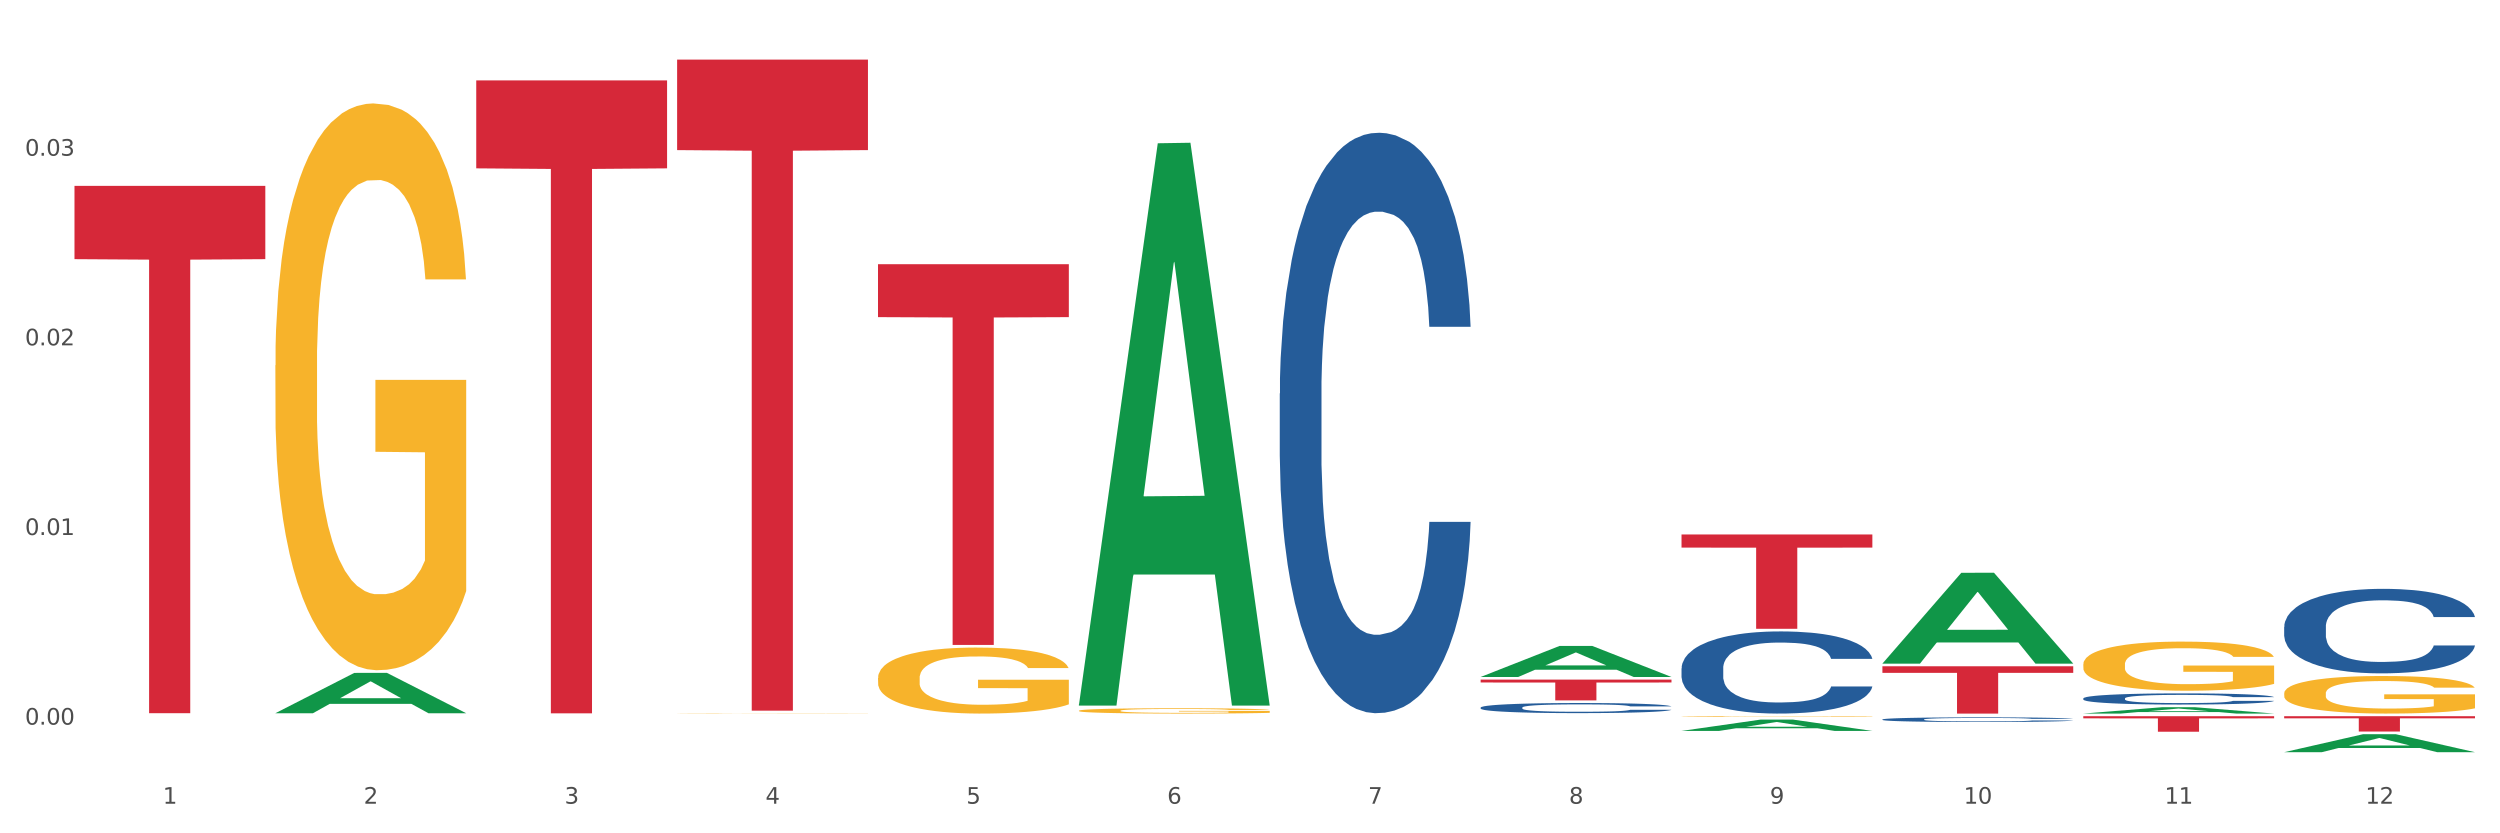
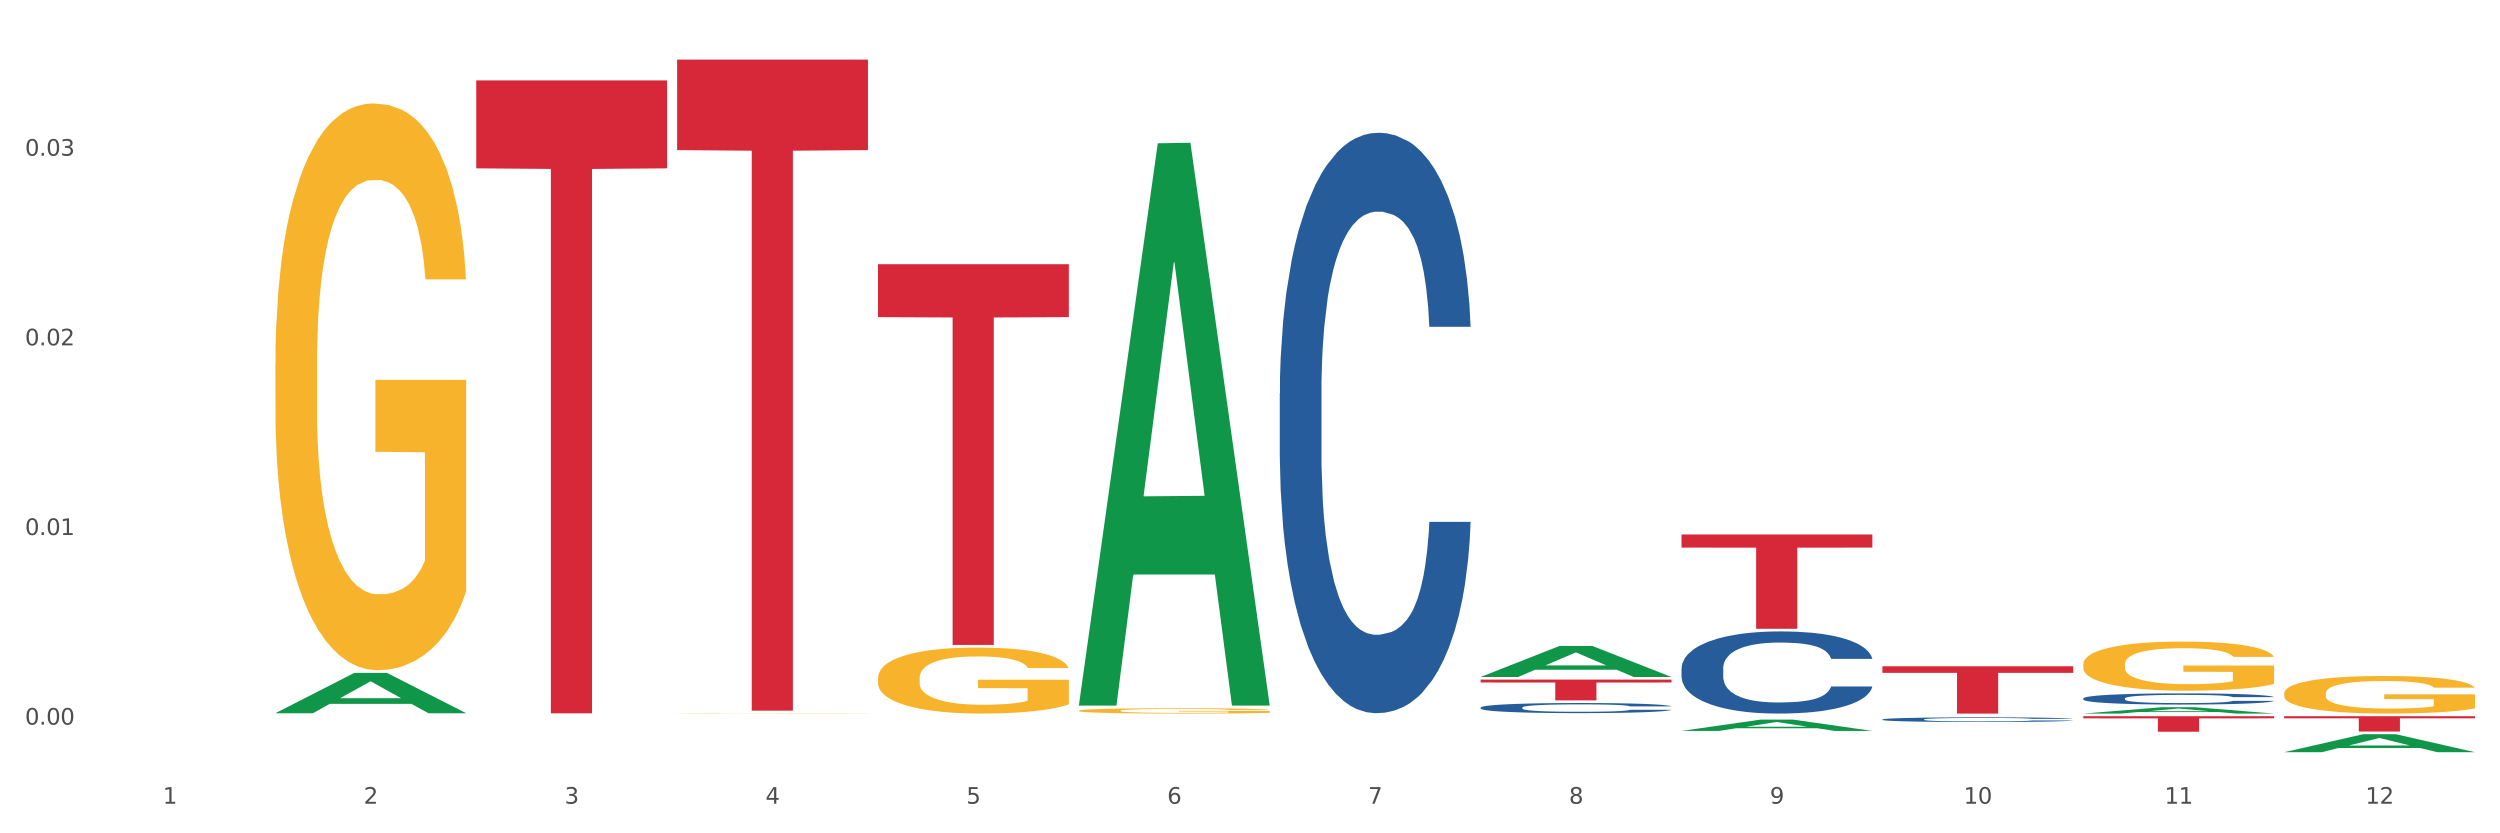
<svg xmlns="http://www.w3.org/2000/svg" xmlns:xlink="http://www.w3.org/1999/xlink" width="1080pt" height="360pt" viewBox="0 0 1080 360" version="1.1">
  <rect x="0" y="0" width="1080" height="360" fill="#333333" stroke="none" />
  <defs>
    <style type="text/css">*{stroke-linejoin: round; stroke-linecap: butt}</style>
  </defs>
  <g id="figure_1">
    <g id="patch_1">
      <path d="M 0 360  L 1080 360  L 1080 0  L 0 0  z " style="fill: #ffffff; stroke: #ffffff; stroke-linejoin: miter" />
    </g>
    <g id="axes_1">
      <g id="matplotlib.axis_1">
        <g id="xtick_1">
          <g id="text_1">
            <g style="fill: #4d4d4d" transform="translate(70.342 347.204) scale(0.096 -0.096)">
              <defs>
                <path id="DejaVuSans-31" d="M 794 531  L 1825 531  L 1825 4091  L 703 3866  L 703 4441  L 1819 4666  L 2450 4666  L 2450 531  L 3481 531  L 3481 0  L 794 0  L 794 531  z " transform="scale(0.016)" />
              </defs>
              <use xlink:href="#DejaVuSans-31" />
            </g>
          </g>
        </g>
        <g id="xtick_2">
          <g id="text_2">
            <g style="fill: #4d4d4d" transform="translate(157.122 347.204) scale(0.096 -0.096)">
              <defs>
                <path id="DejaVuSans-32" d="M 1228 531  L 3431 531  L 3431 0  L 469 0  L 469 531  Q 828 903 1448 1529  Q 2069 2156 2228 2338  Q 2531 2678 2651 2914  Q 2772 3150 2772 3378  Q 2772 3750 2511 3984  Q 2250 4219 1831 4219  Q 1534 4219 1204 4116  Q 875 4013 500 3803  L 500 4441  Q 881 4594 1212 4672  Q 1544 4750 1819 4750  Q 2544 4750 2975 4387  Q 3406 4025 3406 3419  Q 3406 3131 3298 2873  Q 3191 2616 2906 2266  Q 2828 2175 2409 1742  Q 1991 1309 1228 531  z " transform="scale(0.016)" />
              </defs>
              <use xlink:href="#DejaVuSans-32" />
            </g>
          </g>
        </g>
        <g id="xtick_3">
          <g id="text_3">
            <g style="fill: #4d4d4d" transform="translate(243.902 347.204) scale(0.096 -0.096)">
              <defs>
                <path id="DejaVuSans-33" d="M 2597 2516  Q 3050 2419 3304 2112  Q 3559 1806 3559 1356  Q 3559 666 3084 287  Q 2609 -91 1734 -91  Q 1441 -91 1130 -33  Q 819 25 488 141  L 488 750  Q 750 597 1062 519  Q 1375 441 1716 441  Q 2309 441 2620 675  Q 2931 909 2931 1356  Q 2931 1769 2642 2001  Q 2353 2234 1838 2234  L 1294 2234  L 1294 2753  L 1863 2753  Q 2328 2753 2575 2939  Q 2822 3125 2822 3475  Q 2822 3834 2567 4026  Q 2313 4219 1838 4219  Q 1578 4219 1281 4162  Q 984 4106 628 3988  L 628 4550  Q 988 4650 1302 4700  Q 1616 4750 1894 4750  Q 2613 4750 3031 4423  Q 3450 4097 3450 3541  Q 3450 3153 3228 2886  Q 3006 2619 2597 2516  z " transform="scale(0.016)" />
              </defs>
              <use xlink:href="#DejaVuSans-33" />
            </g>
          </g>
        </g>
        <g id="xtick_4">
          <g id="text_4">
            <g style="fill: #4d4d4d" transform="translate(330.683 347.204) scale(0.096 -0.096)">
              <defs>
                <path id="DejaVuSans-34" d="M 2419 4116  L 825 1625  L 2419 1625  L 2419 4116  z M 2253 4666  L 3047 4666  L 3047 1625  L 3713 1625  L 3713 1100  L 3047 1100  L 3047 0  L 2419 0  L 2419 1100  L 313 1100  L 313 1709  L 2253 4666  z " transform="scale(0.016)" />
              </defs>
              <use xlink:href="#DejaVuSans-34" />
            </g>
          </g>
        </g>
        <g id="xtick_5">
          <g id="text_5">
            <g style="fill: #4d4d4d" transform="translate(417.463 347.204) scale(0.096 -0.096)">
              <defs>
                <path id="DejaVuSans-35" d="M 691 4666  L 3169 4666  L 3169 4134  L 1269 4134  L 1269 2991  Q 1406 3038 1543 3061  Q 1681 3084 1819 3084  Q 2600 3084 3056 2656  Q 3513 2228 3513 1497  Q 3513 744 3044 326  Q 2575 -91 1722 -91  Q 1428 -91 1123 -41  Q 819 9 494 109  L 494 744  Q 775 591 1075 516  Q 1375 441 1709 441  Q 2250 441 2565 725  Q 2881 1009 2881 1497  Q 2881 1984 2565 2268  Q 2250 2553 1709 2553  Q 1456 2553 1204 2497  Q 953 2441 691 2322  L 691 4666  z " transform="scale(0.016)" />
              </defs>
              <use xlink:href="#DejaVuSans-35" />
            </g>
          </g>
        </g>
        <g id="xtick_6">
          <g id="text_6">
            <g style="fill: #4d4d4d" transform="translate(504.243 347.204) scale(0.096 -0.096)">
              <defs>
                <path id="DejaVuSans-36" d="M 2113 2584  Q 1688 2584 1439 2293  Q 1191 2003 1191 1497  Q 1191 994 1439 701  Q 1688 409 2113 409  Q 2538 409 2786 701  Q 3034 994 3034 1497  Q 3034 2003 2786 2293  Q 2538 2584 2113 2584  z M 3366 4563  L 3366 3988  Q 3128 4100 2886 4159  Q 2644 4219 2406 4219  Q 1781 4219 1451 3797  Q 1122 3375 1075 2522  Q 1259 2794 1537 2939  Q 1816 3084 2150 3084  Q 2853 3084 3261 2657  Q 3669 2231 3669 1497  Q 3669 778 3244 343  Q 2819 -91 2113 -91  Q 1303 -91 875 529  Q 447 1150 447 2328  Q 447 3434 972 4092  Q 1497 4750 2381 4750  Q 2619 4750 2861 4703  Q 3103 4656 3366 4563  z " transform="scale(0.016)" />
              </defs>
              <use xlink:href="#DejaVuSans-36" />
            </g>
          </g>
        </g>
        <g id="xtick_7">
          <g id="text_7">
            <g style="fill: #4d4d4d" transform="translate(591.024 347.204) scale(0.096 -0.096)">
              <defs>
                <path id="DejaVuSans-37" d="M 525 4666  L 3525 4666  L 3525 4397  L 1831 0  L 1172 0  L 2766 4134  L 525 4134  L 525 4666  z " transform="scale(0.016)" />
              </defs>
              <use xlink:href="#DejaVuSans-37" />
            </g>
          </g>
        </g>
        <g id="xtick_8">
          <g id="text_8">
            <g style="fill: #4d4d4d" transform="translate(677.804 347.204) scale(0.096 -0.096)">
              <defs>
                <path id="DejaVuSans-38" d="M 2034 2216  Q 1584 2216 1326 1975  Q 1069 1734 1069 1313  Q 1069 891 1326 650  Q 1584 409 2034 409  Q 2484 409 2743 651  Q 3003 894 3003 1313  Q 3003 1734 2745 1975  Q 2488 2216 2034 2216  z M 1403 2484  Q 997 2584 770 2862  Q 544 3141 544 3541  Q 544 4100 942 4425  Q 1341 4750 2034 4750  Q 2731 4750 3128 4425  Q 3525 4100 3525 3541  Q 3525 3141 3298 2862  Q 3072 2584 2669 2484  Q 3125 2378 3379 2068  Q 3634 1759 3634 1313  Q 3634 634 3220 271  Q 2806 -91 2034 -91  Q 1263 -91 848 271  Q 434 634 434 1313  Q 434 1759 690 2068  Q 947 2378 1403 2484  z M 1172 3481  Q 1172 3119 1398 2916  Q 1625 2713 2034 2713  Q 2441 2713 2670 2916  Q 2900 3119 2900 3481  Q 2900 3844 2670 4047  Q 2441 4250 2034 4250  Q 1625 4250 1398 4047  Q 1172 3844 1172 3481  z " transform="scale(0.016)" />
              </defs>
              <use xlink:href="#DejaVuSans-38" />
            </g>
          </g>
        </g>
        <g id="xtick_9">
          <g id="text_9">
            <g style="fill: #4d4d4d" transform="translate(764.584 347.204) scale(0.096 -0.096)">
              <defs>
                <path id="DejaVuSans-39" d="M 703 97  L 703 672  Q 941 559 1184 500  Q 1428 441 1663 441  Q 2288 441 2617 861  Q 2947 1281 2994 2138  Q 2813 1869 2534 1725  Q 2256 1581 1919 1581  Q 1219 1581 811 2004  Q 403 2428 403 3163  Q 403 3881 828 4315  Q 1253 4750 1959 4750  Q 2769 4750 3195 4129  Q 3622 3509 3622 2328  Q 3622 1225 3098 567  Q 2575 -91 1691 -91  Q 1453 -91 1209 -44  Q 966 3 703 97  z M 1959 2075  Q 2384 2075 2632 2365  Q 2881 2656 2881 3163  Q 2881 3666 2632 3958  Q 2384 4250 1959 4250  Q 1534 4250 1286 3958  Q 1038 3666 1038 3163  Q 1038 2656 1286 2365  Q 1534 2075 1959 2075  z " transform="scale(0.016)" />
              </defs>
              <use xlink:href="#DejaVuSans-39" />
            </g>
          </g>
        </g>
        <g id="xtick_10">
          <g id="text_10">
            <g style="fill: #4d4d4d" transform="translate(848.311 347.204) scale(0.096 -0.096)">
              <defs>
                <path id="DejaVuSans-30" d="M 2034 4250  Q 1547 4250 1301 3770  Q 1056 3291 1056 2328  Q 1056 1369 1301 889  Q 1547 409 2034 409  Q 2525 409 2770 889  Q 3016 1369 3016 2328  Q 3016 3291 2770 3770  Q 2525 4250 2034 4250  z M 2034 4750  Q 2819 4750 3233 4129  Q 3647 3509 3647 2328  Q 3647 1150 3233 529  Q 2819 -91 2034 -91  Q 1250 -91 836 529  Q 422 1150 422 2328  Q 422 3509 836 4129  Q 1250 4750 2034 4750  z " transform="scale(0.016)" />
              </defs>
              <use xlink:href="#DejaVuSans-31" />
              <use xlink:href="#DejaVuSans-30" transform="translate(63.623 0)" />
            </g>
          </g>
        </g>
        <g id="xtick_11">
          <g id="text_11">
            <g style="fill: #4d4d4d" transform="translate(935.091 347.204) scale(0.096 -0.096)">
              <use xlink:href="#DejaVuSans-31" />
              <use xlink:href="#DejaVuSans-31" transform="translate(63.623 0)" />
            </g>
          </g>
        </g>
        <g id="xtick_12">
          <g id="text_12">
            <g style="fill: #4d4d4d" transform="translate(1021.871 347.204) scale(0.096 -0.096)">
              <use xlink:href="#DejaVuSans-31" />
              <use xlink:href="#DejaVuSans-32" transform="translate(63.623 0)" />
            </g>
          </g>
        </g>
        <g id="xtick_13" />
        <g id="xtick_14" />
        <g id="xtick_15" />
        <g id="xtick_16" />
        <g id="xtick_17" />
        <g id="xtick_18" />
        <g id="xtick_19" />
        <g id="xtick_20" />
        <g id="xtick_21" />
        <g id="xtick_22" />
        <g id="xtick_23" />
      </g>
      <g id="matplotlib.axis_2">
        <g id="ytick_1">
          <g id="text_13">
            <g style="fill: #4d4d4d" transform="translate(10.8 313.046) scale(0.096 -0.096)">
              <defs>
                <path id="DejaVuSans-2e" d="M 684 794  L 1344 794  L 1344 0  L 684 0  L 684 794  z " transform="scale(0.016)" />
              </defs>
              <use xlink:href="#DejaVuSans-30" />
              <use xlink:href="#DejaVuSans-2e" transform="translate(63.623 0)" />
              <use xlink:href="#DejaVuSans-30" transform="translate(95.41 0)" />
              <use xlink:href="#DejaVuSans-30" transform="translate(159.033 0)" />
            </g>
          </g>
        </g>
        <g id="ytick_2">
          <g id="text_14">
            <g style="fill: #4d4d4d" transform="translate(10.8 231.12) scale(0.096 -0.096)">
              <use xlink:href="#DejaVuSans-30" />
              <use xlink:href="#DejaVuSans-2e" transform="translate(63.623 0)" />
              <use xlink:href="#DejaVuSans-30" transform="translate(95.41 0)" />
              <use xlink:href="#DejaVuSans-31" transform="translate(159.033 0)" />
            </g>
          </g>
        </g>
        <g id="ytick_3">
          <g id="text_15">
            <g style="fill: #4d4d4d" transform="translate(10.8 149.194) scale(0.096 -0.096)">
              <use xlink:href="#DejaVuSans-30" />
              <use xlink:href="#DejaVuSans-2e" transform="translate(63.623 0)" />
              <use xlink:href="#DejaVuSans-30" transform="translate(95.41 0)" />
              <use xlink:href="#DejaVuSans-32" transform="translate(159.033 0)" />
            </g>
          </g>
        </g>
        <g id="ytick_4">
          <g id="text_16">
            <g style="fill: #4d4d4d" transform="translate(10.8 67.268) scale(0.096 -0.096)">
              <use xlink:href="#DejaVuSans-30" />
              <use xlink:href="#DejaVuSans-2e" transform="translate(63.623 0)" />
              <use xlink:href="#DejaVuSans-30" transform="translate(95.41 0)" />
              <use xlink:href="#DejaVuSans-33" transform="translate(159.033 0)" />
            </g>
          </g>
        </g>
        <g id="ytick_5" />
        <g id="ytick_6" />
        <g id="ytick_7" />
        <g id="ytick_8" />
      </g>
      <g id="PolyCollection_1">
        <path d="M 118.955 308.085  L 119.04 308.069  L 153.037 290.694  L 167.145 290.678  L 201.397 308.118  L 185.078 308.118  L 177.684 304.057  L 142.583 304.057  L 142.328 304.122  L 135.189 308.118  L 118.955 308.118  L 118.955 308.085  L 147.002 301.633  L 173.265 301.617  L 160.261 294.395  L 160.091 294.363  L 159.921 294.412  L 146.917 301.617  L 147.002 301.633  L 118.955 308.085  z " clip-path="url(#pc39386bbd7)" style="fill: #109648" />
        <path d="M 813.198 287.829  L 895.639 287.829  L 895.639 290.669  L 863.21 290.688  L 863.21 308.264  L 845.432 308.264  L 845.432 290.688  L 813.198 290.669  L 813.198 287.848  L 813.198 287.829  z " clip-path="url(#pc39386bbd7)" style="fill: #d62839" />
        <path d="M 726.418 230.902  L 808.859 230.902  L 808.859 236.562  L 776.429 236.601  L 776.429 271.636  L 758.652 271.636  L 758.652 236.601  L 726.418 236.562  L 726.418 230.94  L 726.418 230.902  z " clip-path="url(#pc39386bbd7)" style="fill: #d62839" />
        <path d="M 639.637 293.592  L 722.079 293.592  L 722.079 294.839  L 689.649 294.848  L 689.649 302.567  L 671.872 302.567  L 671.872 294.848  L 639.637 294.839  L 639.637 293.6  L 639.637 293.592  z " clip-path="url(#pc39386bbd7)" style="fill: #d62839" />
        <path d="M 379.296 114.143  L 461.738 114.143  L 461.738 136.998  L 429.308 137.153  L 429.308 278.608  L 411.531 278.608  L 411.531 137.153  L 379.296 136.998  L 379.296 114.298  L 379.296 114.143  z " clip-path="url(#pc39386bbd7)" style="fill: #d62839" />
        <path d="M 292.516 25.759  L 374.957 25.759  L 374.957 64.842  L 342.528 65.106  L 342.528 306.996  L 324.75 306.996  L 324.75 65.106  L 292.516 64.842  L 292.516 26.024  L 292.516 25.759  z " clip-path="url(#pc39386bbd7)" style="fill: #d62839" />
        <path d="M 639.637 305.664  L 639.735 305.66  L 639.735 305.548  L 640.027 305.397  L 641.099 305.117  L 642.463 304.906  L 644.802 304.659  L 646.069 304.555  L 647.726 304.44  L 651.136 304.252  L 655.034 304.093  L 657.763 304.005  L 659.809 303.949  L 664.389 303.849  L 667.02 303.806  L 669.749 303.77  L 672.088 303.746  L 675.986 303.718  L 679.104 303.706  L 682.71 303.702  L 685.73 303.706  L 689.726 303.722  L 695.573 303.77  L 697.814 303.798  L 700.835 303.845  L 703.953 303.909  L 706.487 303.973  L 709.41 304.065  L 712.431 304.184  L 715.355 304.336  L 717.401 304.475  L 719.058 304.623  L 720.519 304.802  L 721.591 304.998  L 722.079 305.161  L 704.246 305.161  L 703.758 305.014  L 702.784 304.854  L 701.809 304.747  L 700.737 304.659  L 699.081 304.559  L 697.619 304.495  L 695.183 304.42  L 692.942 304.372  L 691.09 304.344  L 688.849 304.32  L 684.074 304.296  L 680.663 304.296  L 678.519 304.304  L 675.888 304.324  L 673.647 304.352  L 671.016 304.4  L 668.969 304.451  L 666.923 304.519  L 665.754 304.567  L 663.999 304.655  L 662.83 304.727  L 661.271 304.85  L 660.394 304.938  L 658.835 305.165  L 658.153 305.333  L 657.86 305.448  L 657.665 305.576  L 657.665 306.198  L 658.25 306.477  L 658.737 306.597  L 659.517 306.732  L 660.979 306.908  L 663.122 307.079  L 665.364 307.203  L 667.215 307.279  L 668.969 307.335  L 670.723 307.378  L 672.867 307.418  L 674.621 307.442  L 677.252 307.466  L 680.371 307.478  L 682.807 307.478  L 687.777 307.458  L 690.018 307.438  L 692.162 307.41  L 694.501 307.366  L 696.352 307.319  L 697.424 307.283  L 699.178 307.207  L 700.543 307.127  L 701.712 307.035  L 702.492 306.956  L 703.369 306.836  L 704.051 306.7  L 704.246 306.629  L 722.079 306.629  L 721.689 306.772  L 721.007 306.912  L 719.642 307.099  L 718.571 307.207  L 716.914 307.339  L 715.16 307.45  L 712.724 307.574  L 710.482 307.665  L 708.144 307.745  L 705.61 307.817  L 701.03 307.917  L 699.373 307.945  L 695.865 307.992  L 693.136 308.02  L 689.141 308.048  L 685.048 308.064  L 680.761 308.068  L 676.96 308.06  L 672.77 308.036  L 670.139 308.012  L 667.215 307.977  L 663.805 307.921  L 660.589 307.853  L 657.568 307.773  L 654.742 307.681  L 652.111 307.578  L 648.7 307.406  L 646.166 307.239  L 644.315 307.083  L 643.048 306.952  L 641.781 306.784  L 641.099 306.669  L 640.027 306.389  L 639.637 306.13  L 639.637 305.664  z " clip-path="url(#pc39386bbd7)" style="fill: #255c99" />
-         <path d="M 32.175 80.296  L 114.616 80.296  L 114.616 111.952  L 82.187 112.165  L 82.187 308.089  L 64.409 308.089  L 64.409 112.165  L 32.175 111.952  L 32.175 80.51  L 32.175 80.296  z " clip-path="url(#pc39386bbd7)" style="fill: #d62839" />
        <path d="M 986.759 299.531  L 986.856 299.516  L 986.856 298.982  L 987.051 298.523  L 988.024 297.411  L 989.484 296.491  L 990.555 296.002  L 991.625 295.602  L 992.891 295.201  L 994.448 294.786  L 997.271 294.178  L 999.023 293.867  L 1001.164 293.541  L 1005.057 293.066  L 1007.88 292.799  L 1010.8 292.577  L 1015.569 292.31  L 1018.684 292.192  L 1021.993 292.103  L 1025.984 292.043  L 1029.001 292.028  L 1035.62 292.073  L 1041.265 292.206  L 1043.991 292.31  L 1047.495 292.488  L 1049.344 292.607  L 1052.361 292.844  L 1055.476 293.155  L 1057.617 293.422  L 1060.829 293.926  L 1063.263 294.43  L 1065.501 295.053  L 1066.669 295.483  L 1067.545 295.884  L 1068.324 296.343  L 1069.103 297.07  L 1051.583 297.07  L 1050.901 296.551  L 1049.831 296.061  L 1048.273 295.587  L 1046.911 295.29  L 1044.575 294.92  L 1042.433 294.683  L 1040.195 294.505  L 1037.469 294.356  L 1035.328 294.282  L 1032.311 294.223  L 1026.373 294.238  L 1022.383 294.356  L 1019.657 294.505  L 1017.905 294.638  L 1016.348 294.786  L 1014.596 294.994  L 1012.552 295.305  L 1011.092 295.587  L 1009.632 295.943  L 1008.464 296.299  L 1007.393 296.714  L 1006.517 297.159  L 1005.836 297.618  L 1005.252 298.182  L 1004.765 299.116  L 1004.765 301.147  L 1004.96 301.607  L 1005.447 302.215  L 1006.031 302.674  L 1007.004 303.223  L 1007.88 303.594  L 1009.535 304.128  L 1011.384 304.572  L 1012.844 304.854  L 1014.304 305.091  L 1016.835 305.417  L 1019.657 305.684  L 1022.091 305.847  L 1025.4 305.996  L 1027.639 306.055  L 1029.585 306.085  L 1034.355 306.085  L 1037.761 306.04  L 1041.557 305.936  L 1044.477 305.803  L 1046.911 305.64  L 1049.636 305.373  L 1051.388 305.121  L 1051.388 302.022  L 1029.975 302.007  L 1029.975 299.946  L 1069.2 299.946  L 1069.2 305.996  L 1067.545 306.307  L 1065.696 306.589  L 1063.749 306.841  L 1060.829 307.152  L 1057.325 307.449  L 1054.211 307.656  L 1050.901 307.834  L 1047.008 307.997  L 1041.947 308.146  L 1038.832 308.205  L 1034.939 308.249  L 1030.364 308.264  L 1026.373 308.235  L 1022.48 308.161  L 1018.392 308.027  L 1014.401 307.834  L 1011.384 307.642  L 1008.367 307.404  L 1005.155 307.093  L 1002.624 306.796  L 1000.677 306.53  L 998.536 306.188  L 996.2 305.744  L 994.448 305.343  L 992.891 304.928  L 991.236 304.394  L 990.068 303.935  L 988.9 303.356  L 988.219 302.926  L 987.44 302.259  L 986.856 301.325  L 986.759 299.531  z " clip-path="url(#pc39386bbd7)" style="fill: #f7b32b" />
        <path d="M 899.978 309.399  L 982.42 309.399  L 982.42 310.333  L 949.99 310.339  L 949.99 316.117  L 932.213 316.117  L 932.213 310.339  L 899.978 310.333  L 899.978 309.405  L 899.978 309.399  z " clip-path="url(#pc39386bbd7)" style="fill: #d62839" />
        <path d="M 899.978 286.981  L 900.076 286.962  L 900.076 286.264  L 900.27 285.663  L 901.244 284.209  L 902.704 283.007  L 903.774 282.367  L 904.845 281.844  L 906.11 281.321  L 907.668 280.778  L 910.49 279.983  L 912.242 279.576  L 914.384 279.149  L 918.277 278.529  L 921.1 278.18  L 924.02 277.889  L 928.789 277.541  L 931.904 277.385  L 935.213 277.269  L 939.204 277.192  L 942.221 277.172  L 948.84 277.23  L 954.485 277.405  L 957.21 277.541  L 960.714 277.773  L 962.564 277.928  L 965.581 278.238  L 968.696 278.645  L 970.837 278.994  L 974.049 279.654  L 976.482 280.313  L 978.721 281.127  L 979.889 281.689  L 980.765 282.212  L 981.544 282.813  L 982.322 283.763  L 964.802 283.763  L 964.121 283.085  L 963.05 282.445  L 961.493 281.825  L 960.13 281.437  L 957.794 280.952  L 955.653 280.642  L 953.414 280.41  L 950.689 280.216  L 948.548 280.119  L 945.53 280.041  L 939.593 280.061  L 935.602 280.216  L 932.877 280.41  L 931.125 280.584  L 929.568 280.778  L 927.816 281.049  L 925.772 281.456  L 924.312 281.825  L 922.852 282.29  L 921.684 282.755  L 920.613 283.298  L 919.737 283.88  L 919.056 284.48  L 918.472 285.217  L 917.985 286.438  L 917.985 289.094  L 918.18 289.695  L 918.666 290.49  L 919.25 291.091  L 920.224 291.808  L 921.1 292.293  L 922.754 292.991  L 924.604 293.572  L 926.064 293.941  L 927.524 294.251  L 930.054 294.677  L 932.877 295.026  L 935.31 295.239  L 938.62 295.433  L 940.858 295.511  L 942.805 295.55  L 947.574 295.55  L 950.981 295.491  L 954.777 295.356  L 957.697 295.181  L 960.13 294.968  L 962.856 294.619  L 964.608 294.289  L 964.608 290.238  L 943.194 290.219  L 943.194 287.524  L 982.42 287.524  L 982.42 295.433  L 980.765 295.84  L 978.916 296.209  L 976.969 296.538  L 974.049 296.945  L 970.545 297.333  L 967.43 297.604  L 964.121 297.837  L 960.228 298.05  L 955.166 298.244  L 952.052 298.322  L 948.158 298.38  L 943.584 298.399  L 939.593 298.36  L 935.7 298.264  L 931.612 298.089  L 927.621 297.837  L 924.604 297.585  L 921.586 297.275  L 918.374 296.868  L 915.844 296.48  L 913.897 296.131  L 911.756 295.685  L 909.42 295.104  L 907.668 294.58  L 906.11 294.037  L 904.456 293.34  L 903.288 292.739  L 902.12 291.983  L 901.438 291.42  L 900.66 290.548  L 900.076 289.327  L 899.978 286.981  z " clip-path="url(#pc39386bbd7)" style="fill: #f7b32b" />
        <path d="M 466.077 307.027  L 466.174 307.025  L 466.174 306.949  L 466.369 306.884  L 467.342 306.726  L 468.802 306.596  L 469.873 306.527  L 470.943 306.47  L 472.209 306.413  L 473.766 306.354  L 476.589 306.268  L 478.341 306.224  L 480.482 306.178  L 484.375 306.111  L 487.198 306.073  L 490.118 306.041  L 494.887 306.003  L 498.002 305.987  L 501.311 305.974  L 505.302 305.966  L 508.319 305.963  L 514.938 305.97  L 520.583 305.989  L 523.309 306.003  L 526.813 306.029  L 528.662 306.045  L 531.679 306.079  L 534.794 306.123  L 536.935 306.161  L 540.147 306.232  L 542.581 306.304  L 544.819 306.392  L 545.987 306.453  L 546.863 306.51  L 547.642 306.575  L 548.421 306.678  L 530.901 306.678  L 530.219 306.604  L 529.149 306.535  L 527.591 306.468  L 526.229 306.426  L 523.893 306.373  L 521.751 306.34  L 519.513 306.314  L 516.787 306.293  L 514.646 306.283  L 511.629 306.274  L 505.691 306.277  L 501.701 306.293  L 498.975 306.314  L 497.223 306.333  L 495.666 306.354  L 493.914 306.384  L 491.87 306.428  L 490.41 306.468  L 488.95 306.518  L 487.782 306.569  L 486.711 306.627  L 485.835 306.69  L 485.154 306.756  L 484.57 306.835  L 484.083 306.968  L 484.083 307.256  L 484.278 307.321  L 484.765 307.407  L 485.349 307.472  L 486.322 307.55  L 487.198 307.602  L 488.853 307.678  L 490.702 307.741  L 492.162 307.781  L 493.622 307.815  L 496.153 307.861  L 498.975 307.899  L 501.409 307.922  L 504.718 307.943  L 506.957 307.951  L 508.903 307.955  L 513.673 307.955  L 517.079 307.949  L 520.875 307.934  L 523.795 307.916  L 526.229 307.892  L 528.954 307.855  L 530.706 307.819  L 530.706 307.38  L 509.293 307.378  L 509.293 307.086  L 548.518 307.086  L 548.518 307.943  L 546.863 307.987  L 545.014 308.027  L 543.067 308.063  L 540.147 308.107  L 536.643 308.149  L 533.529 308.178  L 530.219 308.203  L 526.326 308.226  L 521.265 308.248  L 518.15 308.256  L 514.257 308.262  L 509.682 308.264  L 505.691 308.26  L 501.798 308.25  L 497.71 308.231  L 493.719 308.203  L 490.702 308.176  L 487.685 308.142  L 484.473 308.098  L 481.942 308.056  L 479.995 308.018  L 477.854 307.97  L 475.518 307.907  L 473.766 307.85  L 472.209 307.792  L 470.554 307.716  L 469.386 307.651  L 468.218 307.569  L 467.537 307.508  L 466.758 307.413  L 466.174 307.281  L 466.077 307.027  z " clip-path="url(#pc39386bbd7)" style="fill: #f7b32b" />
        <path d="M 379.296 292.922  L 379.394 292.896  L 379.394 291.958  L 379.588 291.151  L 380.562 289.197  L 382.022 287.582  L 383.092 286.723  L 384.163 286.02  L 385.428 285.316  L 386.986 284.587  L 389.808 283.519  L 391.56 282.972  L 393.702 282.399  L 397.595 281.565  L 400.418 281.097  L 403.338 280.706  L 408.107 280.237  L 411.222 280.029  L 414.531 279.872  L 418.522 279.768  L 421.539 279.742  L 428.158 279.82  L 433.803 280.055  L 436.528 280.237  L 440.032 280.55  L 441.882 280.758  L 444.899 281.175  L 448.014 281.722  L 450.155 282.191  L 453.367 283.076  L 455.8 283.962  L 458.039 285.056  L 459.207 285.811  L 460.083 286.514  L 460.862 287.322  L 461.64 288.598  L 444.12 288.598  L 443.439 287.687  L 442.368 286.827  L 440.811 285.994  L 439.448 285.473  L 437.112 284.821  L 434.971 284.405  L 432.732 284.092  L 430.007 283.832  L 427.866 283.701  L 424.848 283.597  L 418.911 283.623  L 414.92 283.832  L 412.195 284.092  L 410.443 284.326  L 408.886 284.587  L 407.134 284.952  L 405.09 285.499  L 403.63 285.994  L 402.17 286.619  L 401.002 287.244  L 399.931 287.973  L 399.055 288.755  L 398.374 289.562  L 397.79 290.552  L 397.303 292.193  L 397.303 295.761  L 397.498 296.569  L 397.984 297.637  L 398.568 298.444  L 399.542 299.408  L 400.418 300.059  L 402.072 300.997  L 403.922 301.778  L 405.382 302.273  L 406.842 302.69  L 409.372 303.263  L 412.195 303.732  L 414.628 304.019  L 417.938 304.279  L 420.176 304.383  L 422.123 304.435  L 426.892 304.435  L 430.299 304.357  L 434.095 304.175  L 437.015 303.94  L 439.448 303.654  L 442.174 303.185  L 443.926 302.742  L 443.926 297.298  L 422.512 297.272  L 422.512 293.652  L 461.738 293.652  L 461.738 304.279  L 460.083 304.826  L 458.234 305.321  L 456.287 305.764  L 453.367 306.311  L 449.863 306.832  L 446.748 307.196  L 443.439 307.509  L 439.546 307.795  L 434.484 308.056  L 431.37 308.16  L 427.476 308.238  L 422.902 308.264  L 418.911 308.212  L 415.018 308.082  L 410.93 307.848  L 406.939 307.509  L 403.922 307.17  L 400.904 306.754  L 397.692 306.207  L 395.162 305.686  L 393.215 305.217  L 391.074 304.618  L 388.738 303.836  L 386.986 303.133  L 385.428 302.404  L 383.774 301.466  L 382.606 300.658  L 381.438 299.643  L 380.756 298.887  L 379.978 297.715  L 379.394 296.074  L 379.296 292.922  z " clip-path="url(#pc39386bbd7)" style="fill: #f7b32b" />
        <path d="M 292.516 308.192  L 292.613 308.192  L 292.613 308.188  L 292.808 308.184  L 293.781 308.175  L 295.241 308.167  L 296.312 308.163  L 297.383 308.16  L 298.648 308.157  L 300.205 308.153  L 303.028 308.148  L 304.78 308.146  L 306.921 308.143  L 310.815 308.139  L 313.637 308.137  L 316.557 308.135  L 321.327 308.133  L 324.441 308.132  L 327.751 308.131  L 331.741 308.13  L 334.759 308.13  L 341.377 308.131  L 347.023 308.132  L 349.748 308.133  L 353.252 308.134  L 355.101 308.135  L 358.119 308.137  L 361.233 308.14  L 363.375 308.142  L 366.587 308.146  L 369.02 308.15  L 371.259 308.155  L 372.427 308.159  L 373.303 308.162  L 374.081 308.166  L 374.86 308.172  L 357.34 308.172  L 356.659 308.168  L 355.588 308.164  L 354.031 308.16  L 352.668 308.157  L 350.332 308.154  L 348.191 308.152  L 345.952 308.151  L 343.227 308.15  L 341.085 308.149  L 338.068 308.148  L 332.131 308.149  L 328.14 308.15  L 325.415 308.151  L 323.663 308.152  L 322.105 308.153  L 320.353 308.155  L 318.309 308.157  L 316.849 308.16  L 315.389 308.163  L 314.221 308.166  L 313.151 308.169  L 312.275 308.173  L 311.593 308.176  L 311.009 308.181  L 310.523 308.189  L 310.523 308.206  L 310.717 308.209  L 311.204 308.214  L 311.788 308.218  L 312.761 308.223  L 313.637 308.226  L 315.292 308.23  L 317.141 308.234  L 318.601 308.236  L 320.061 308.238  L 322.592 308.241  L 325.415 308.243  L 327.848 308.244  L 331.157 308.246  L 333.396 308.246  L 335.343 308.246  L 340.112 308.246  L 343.519 308.246  L 347.315 308.245  L 350.235 308.244  L 352.668 308.243  L 355.393 308.24  L 357.145 308.238  L 357.145 308.213  L 335.732 308.213  L 335.732 308.196  L 374.957 308.196  L 374.957 308.246  L 373.303 308.248  L 371.453 308.25  L 369.507 308.253  L 366.587 308.255  L 363.083 308.258  L 359.968 308.259  L 356.659 308.261  L 352.765 308.262  L 347.704 308.263  L 344.589 308.264  L 340.696 308.264  L 336.121 308.264  L 332.131 308.264  L 328.237 308.263  L 324.149 308.262  L 320.159 308.261  L 317.141 308.259  L 314.124 308.257  L 310.912 308.255  L 308.381 308.252  L 306.435 308.25  L 304.293 308.247  L 301.957 308.244  L 300.205 308.24  L 298.648 308.237  L 296.993 308.232  L 295.825 308.229  L 294.657 308.224  L 293.976 308.22  L 293.197 308.215  L 292.613 308.207  L 292.516 308.192  z " clip-path="url(#pc39386bbd7)" style="fill: #f7b32b" />
        <path d="M 118.955 157.828  L 119.053 157.604  L 119.053 149.554  L 119.247 142.621  L 120.221 125.849  L 121.681 111.985  L 122.751 104.605  L 123.822 98.567  L 125.087 92.529  L 126.645 86.268  L 129.467 77.099  L 131.219 72.403  L 133.361 67.483  L 137.254 60.327  L 140.077 56.302  L 142.997 52.947  L 147.766 48.922  L 150.881 47.133  L 154.19 45.791  L 158.181 44.897  L 161.198 44.673  L 167.817 45.344  L 173.462 47.357  L 176.187 48.922  L 179.691 51.606  L 181.541 53.395  L 184.558 56.973  L 187.673 61.669  L 189.814 65.694  L 193.026 73.297  L 195.459 80.901  L 197.698 90.293  L 198.866 96.778  L 199.742 102.816  L 200.521 109.748  L 201.299 120.706  L 183.779 120.706  L 183.098 112.879  L 182.027 105.499  L 180.47 98.343  L 179.107 93.871  L 176.771 88.28  L 174.63 84.702  L 172.391 82.019  L 169.666 79.783  L 167.525 78.664  L 164.507 77.77  L 158.57 77.993  L 154.579 79.783  L 151.854 82.019  L 150.102 84.031  L 148.545 86.268  L 146.793 89.398  L 144.749 94.095  L 143.289 98.343  L 141.829 103.71  L 140.661 109.077  L 139.59 115.339  L 138.714 122.048  L 138.033 128.98  L 137.449 137.478  L 136.962 151.566  L 136.962 182.203  L 137.157 189.136  L 137.643 198.304  L 138.227 205.237  L 139.201 213.511  L 140.077 219.101  L 141.731 227.152  L 143.581 233.861  L 145.041 238.11  L 146.501 241.688  L 149.031 246.607  L 151.854 250.633  L 154.287 253.093  L 157.597 255.329  L 159.835 256.223  L 161.782 256.671  L 166.551 256.671  L 169.958 256  L 173.754 254.434  L 176.674 252.422  L 179.107 249.962  L 181.833 245.937  L 183.585 242.135  L 183.585 195.397  L 162.171 195.173  L 162.171 164.089  L 201.397 164.089  L 201.397 255.329  L 199.742 260.025  L 197.893 264.274  L 195.946 268.075  L 193.026 272.772  L 189.522 277.244  L 186.407 280.375  L 183.098 283.058  L 179.205 285.518  L 174.143 287.755  L 171.029 288.649  L 167.135 289.32  L 162.561 289.544  L 158.57 289.096  L 154.677 287.978  L 150.589 285.966  L 146.598 283.058  L 143.581 280.151  L 140.563 276.573  L 137.351 271.877  L 134.821 267.405  L 132.874 263.379  L 130.733 258.236  L 128.397 251.527  L 126.645 245.489  L 125.087 239.228  L 123.433 231.177  L 122.265 224.245  L 121.097 215.523  L 120.415 209.038  L 119.637 198.975  L 119.053 184.887  L 118.955 157.828  z " clip-path="url(#pc39386bbd7)" style="fill: #f7b32b" />
-         <path d="M 986.759 270.784  L 986.856 270.751  L 986.856 269.817  L 987.148 268.55  L 988.22 266.215  L 989.585 264.448  L 991.923 262.38  L 993.19 261.513  L 994.847 260.546  L 998.258 258.979  L 1002.156 257.645  L 1004.884 256.911  L 1006.93 256.444  L 1011.511 255.61  L 1014.142 255.243  L 1016.87 254.943  L 1019.209 254.743  L 1023.107 254.51  L 1026.225 254.41  L 1029.831 254.376  L 1032.852 254.41  L 1036.847 254.543  L 1042.694 254.943  L 1044.935 255.177  L 1047.956 255.577  L 1051.075 256.11  L 1053.608 256.644  L 1056.532 257.411  L 1059.553 258.412  L 1062.476 259.679  L 1064.522 260.846  L 1066.179 262.08  L 1067.641 263.581  L 1068.713 265.215  L 1069.2 266.582  L 1051.367 266.582  L 1050.88 265.348  L 1049.905 264.014  L 1048.931 263.114  L 1047.859 262.38  L 1046.202 261.546  L 1044.74 261.013  L 1042.304 260.379  L 1040.063 259.979  L 1038.211 259.746  L 1035.97 259.545  L 1031.195 259.345  L 1027.784 259.345  L 1025.641 259.412  L 1023.009 259.579  L 1020.768 259.812  L 1018.137 260.212  L 1016.091 260.646  L 1014.044 261.213  L 1012.875 261.613  L 1011.121 262.347  L 1009.951 262.947  L 1008.392 263.981  L 1007.515 264.715  L 1005.956 266.616  L 1005.274 268.016  L 1004.982 268.983  L 1004.787 270.051  L 1004.787 275.253  L 1005.371 277.587  L 1005.859 278.588  L 1006.638 279.722  L 1008.1 281.189  L 1010.244 282.623  L 1012.485 283.657  L 1014.337 284.291  L 1016.091 284.758  L 1017.845 285.124  L 1019.989 285.458  L 1021.743 285.658  L 1024.374 285.858  L 1027.492 285.958  L 1029.928 285.958  L 1034.898 285.791  L 1037.139 285.625  L 1039.283 285.391  L 1041.622 285.024  L 1043.474 284.624  L 1044.546 284.324  L 1046.3 283.69  L 1047.664 283.023  L 1048.833 282.256  L 1049.613 281.589  L 1050.49 280.589  L 1051.172 279.455  L 1051.367 278.855  L 1069.2 278.855  L 1068.81 280.055  L 1068.128 281.223  L 1066.764 282.79  L 1065.692 283.69  L 1064.035 284.791  L 1062.281 285.725  L 1059.845 286.759  L 1057.604 287.526  L 1055.265 288.193  L 1052.731 288.793  L 1048.151 289.627  L 1046.495 289.86  L 1042.986 290.26  L 1040.258 290.494  L 1036.262 290.727  L 1032.17 290.861  L 1027.882 290.894  L 1024.081 290.827  L 1019.891 290.627  L 1017.26 290.427  L 1014.337 290.127  L 1010.926 289.66  L 1007.71 289.093  L 1004.689 288.426  L 1001.863 287.659  L 999.232 286.792  L 995.821 285.358  L 993.288 283.957  L 991.436 282.657  L 990.169 281.556  L 988.903 280.155  L 988.22 279.188  L 987.148 276.854  L 986.759 274.686  L 986.759 270.784  z " clip-path="url(#pc39386bbd7)" style="fill: #255c99" />
        <path d="M 899.978 301.709  L 900.076 301.705  L 900.076 301.581  L 900.368 301.413  L 901.44 301.103  L 902.804 300.869  L 905.143 300.595  L 906.41 300.48  L 908.067 300.352  L 911.477 300.144  L 915.375 299.967  L 918.104 299.87  L 920.15 299.808  L 924.73 299.697  L 927.361 299.649  L 930.09 299.609  L 932.429 299.582  L 936.327 299.551  L 939.445 299.538  L 943.051 299.534  L 946.071 299.538  L 950.067 299.556  L 955.914 299.609  L 958.155 299.64  L 961.176 299.693  L 964.294 299.764  L 966.828 299.834  L 969.751 299.936  L 972.772 300.069  L 975.696 300.237  L 977.742 300.391  L 979.399 300.555  L 980.86 300.754  L 981.932 300.971  L 982.42 301.152  L 964.587 301.152  L 964.099 300.988  L 963.125 300.811  L 962.15 300.692  L 961.078 300.595  L 959.422 300.484  L 957.96 300.414  L 955.524 300.33  L 953.283 300.277  L 951.431 300.246  L 949.19 300.219  L 944.415 300.193  L 941.004 300.193  L 938.86 300.201  L 936.229 300.223  L 933.988 300.254  L 931.357 300.307  L 929.31 300.365  L 927.264 300.44  L 926.095 300.493  L 924.34 300.59  L 923.171 300.67  L 921.612 300.807  L 920.735 300.904  L 919.176 301.156  L 918.494 301.342  L 918.201 301.47  L 918.006 301.612  L 918.006 302.301  L 918.591 302.611  L 919.078 302.744  L 919.858 302.894  L 921.32 303.088  L 923.463 303.278  L 925.705 303.416  L 927.556 303.5  L 929.31 303.561  L 931.064 303.61  L 933.208 303.654  L 934.962 303.681  L 937.593 303.707  L 940.712 303.721  L 943.148 303.721  L 948.118 303.698  L 950.359 303.676  L 952.503 303.645  L 954.842 303.597  L 956.693 303.544  L 957.765 303.504  L 959.519 303.42  L 960.884 303.332  L 962.053 303.23  L 962.833 303.141  L 963.71 303.009  L 964.392 302.858  L 964.587 302.779  L 982.42 302.779  L 982.03 302.938  L 981.348 303.093  L 979.983 303.301  L 978.912 303.42  L 977.255 303.566  L 975.501 303.69  L 973.065 303.827  L 970.823 303.928  L 968.485 304.017  L 965.951 304.096  L 961.371 304.207  L 959.714 304.238  L 956.206 304.291  L 953.477 304.322  L 949.482 304.353  L 945.389 304.37  L 941.102 304.375  L 937.301 304.366  L 933.111 304.34  L 930.48 304.313  L 927.556 304.273  L 924.146 304.211  L 920.93 304.136  L 917.909 304.048  L 915.083 303.946  L 912.452 303.831  L 909.041 303.641  L 906.507 303.455  L 904.656 303.283  L 903.389 303.137  L 902.122 302.951  L 901.44 302.823  L 900.368 302.514  L 899.978 302.226  L 899.978 301.709  z " clip-path="url(#pc39386bbd7)" style="fill: #255c99" />
        <path d="M 813.198 310.797  L 813.295 310.795  L 813.295 310.743  L 813.588 310.673  L 814.66 310.544  L 816.024 310.446  L 818.363 310.332  L 819.63 310.284  L 821.286 310.23  L 824.697 310.143  L 828.595 310.069  L 831.323 310.029  L 833.37 310.003  L 837.95 309.957  L 840.581 309.936  L 843.31 309.92  L 845.648 309.909  L 849.546 309.896  L 852.665 309.89  L 856.27 309.888  L 859.291 309.89  L 863.286 309.898  L 869.133 309.92  L 871.375 309.933  L 874.396 309.955  L 877.514 309.984  L 880.048 310.014  L 882.971 310.056  L 885.992 310.112  L 888.915 310.182  L 890.962 310.247  L 892.618 310.315  L 894.08 310.398  L 895.152 310.488  L 895.639 310.564  L 877.806 310.564  L 877.319 310.496  L 876.345 310.422  L 875.37 310.372  L 874.298 310.332  L 872.642 310.285  L 871.18 310.256  L 868.744 310.221  L 866.502 310.199  L 864.651 310.186  L 862.409 310.175  L 857.634 310.164  L 854.224 310.164  L 852.08 310.167  L 849.449 310.176  L 847.207 310.189  L 844.576 310.212  L 842.53 310.236  L 840.484 310.267  L 839.314 310.289  L 837.56 310.33  L 836.391 310.363  L 834.832 310.42  L 833.955 310.461  L 832.395 310.566  L 831.713 310.644  L 831.421 310.697  L 831.226 310.756  L 831.226 311.044  L 831.811 311.173  L 832.298 311.229  L 833.077 311.292  L 834.539 311.373  L 836.683 311.452  L 838.924 311.509  L 840.776 311.544  L 842.53 311.57  L 844.284 311.591  L 846.428 311.609  L 848.182 311.62  L 850.813 311.631  L 853.931 311.637  L 856.368 311.637  L 861.338 311.627  L 863.579 311.618  L 865.723 311.605  L 868.061 311.585  L 869.913 311.563  L 870.985 311.546  L 872.739 311.511  L 874.103 311.474  L 875.273 311.432  L 876.052 311.395  L 876.929 311.34  L 877.611 311.277  L 877.806 311.244  L 895.639 311.244  L 895.25 311.31  L 894.567 311.375  L 893.203 311.461  L 892.131 311.511  L 890.475 311.572  L 888.72 311.624  L 886.284 311.681  L 884.043 311.723  L 881.704 311.76  L 879.171 311.794  L 874.59 311.84  L 872.934 311.853  L 869.426 311.875  L 866.697 311.888  L 862.702 311.901  L 858.609 311.908  L 854.321 311.91  L 850.521 311.906  L 846.33 311.895  L 843.699 311.884  L 840.776 311.867  L 837.365 311.842  L 834.149 311.81  L 831.129 311.773  L 828.303 311.731  L 825.671 311.683  L 822.261 311.603  L 819.727 311.526  L 817.876 311.454  L 816.609 311.393  L 815.342 311.316  L 814.66 311.262  L 813.588 311.133  L 813.198 311.013  L 813.198 310.797  z " clip-path="url(#pc39386bbd7)" style="fill: #255c99" />
        <path d="M 726.418 288.718  L 726.515 288.686  L 726.515 287.778  L 726.807 286.547  L 727.879 284.278  L 729.244 282.56  L 731.582 280.55  L 732.849 279.707  L 734.506 278.767  L 737.917 277.244  L 741.815 275.947  L 744.543 275.234  L 746.589 274.78  L 751.17 273.97  L 753.801 273.613  L 756.529 273.322  L 758.868 273.127  L 762.766 272.9  L 765.884 272.803  L 769.49 272.771  L 772.511 272.803  L 776.506 272.933  L 782.353 273.322  L 784.594 273.549  L 787.615 273.938  L 790.734 274.456  L 793.267 274.975  L 796.191 275.72  L 799.212 276.693  L 802.135 277.925  L 804.181 279.059  L 805.838 280.258  L 807.3 281.717  L 808.372 283.305  L 808.859 284.634  L 791.026 284.634  L 790.539 283.435  L 789.564 282.138  L 788.59 281.263  L 787.518 280.55  L 785.861 279.74  L 784.399 279.221  L 781.963 278.605  L 779.722 278.216  L 777.87 277.989  L 775.629 277.795  L 770.854 277.6  L 767.443 277.6  L 765.3 277.665  L 762.668 277.827  L 760.427 278.054  L 757.796 278.443  L 755.75 278.865  L 753.703 279.416  L 752.534 279.805  L 750.78 280.518  L 749.61 281.101  L 748.051 282.106  L 747.174 282.819  L 745.615 284.667  L 744.933 286.028  L 744.641 286.968  L 744.446 288.005  L 744.446 293.062  L 745.03 295.331  L 745.518 296.303  L 746.297 297.406  L 747.759 298.832  L 749.903 300.226  L 752.144 301.23  L 753.996 301.846  L 755.75 302.3  L 757.504 302.657  L 759.648 302.981  L 761.402 303.175  L 764.033 303.37  L 767.151 303.467  L 769.587 303.467  L 774.557 303.305  L 776.798 303.143  L 778.942 302.916  L 781.281 302.559  L 783.133 302.17  L 784.205 301.879  L 785.959 301.263  L 787.323 300.615  L 788.492 299.869  L 789.272 299.221  L 790.149 298.248  L 790.831 297.146  L 791.026 296.563  L 808.859 296.563  L 808.469 297.73  L 807.787 298.864  L 806.423 300.388  L 805.351 301.263  L 803.694 302.332  L 801.94 303.24  L 799.504 304.245  L 797.263 304.99  L 794.924 305.639  L 792.39 306.222  L 787.81 307.033  L 786.154 307.259  L 782.645 307.648  L 779.917 307.875  L 775.921 308.102  L 771.829 308.232  L 767.541 308.264  L 763.74 308.199  L 759.55 308.005  L 756.919 307.811  L 753.996 307.519  L 750.585 307.065  L 747.369 306.514  L 744.348 305.866  L 741.522 305.12  L 738.891 304.277  L 735.48 302.884  L 732.947 301.522  L 731.095 300.258  L 729.828 299.188  L 728.562 297.827  L 727.879 296.887  L 726.807 294.618  L 726.418 292.511  L 726.418 288.718  z " clip-path="url(#pc39386bbd7)" style="fill: #255c99" />
-         <path d="M 726.418 309.556  L 726.515 309.556  L 726.515 309.544  L 726.71 309.535  L 727.683 309.512  L 729.143 309.492  L 730.214 309.482  L 731.284 309.474  L 732.55 309.465  L 734.107 309.457  L 736.93 309.444  L 738.682 309.437  L 740.823 309.431  L 744.716 309.421  L 747.539 309.415  L 750.459 309.41  L 755.228 309.405  L 758.343 309.402  L 761.652 309.4  L 765.643 309.399  L 768.66 309.399  L 775.279 309.4  L 780.924 309.403  L 783.65 309.405  L 787.154 309.408  L 789.003 309.411  L 792.02 309.416  L 795.135 309.422  L 797.276 309.428  L 800.488 309.439  L 802.922 309.449  L 805.16 309.462  L 806.328 309.471  L 807.204 309.48  L 807.983 309.489  L 808.762 309.504  L 791.242 309.504  L 790.56 309.494  L 789.49 309.483  L 787.932 309.473  L 786.57 309.467  L 784.234 309.459  L 782.092 309.454  L 779.854 309.451  L 777.128 309.448  L 774.987 309.446  L 771.97 309.445  L 766.032 309.445  L 762.042 309.448  L 759.316 309.451  L 757.564 309.454  L 756.007 309.457  L 754.255 309.461  L 752.211 309.467  L 750.751 309.473  L 749.291 309.481  L 748.123 309.488  L 747.052 309.497  L 746.176 309.506  L 745.495 309.516  L 744.911 309.528  L 744.424 309.547  L 744.424 309.59  L 744.619 309.599  L 745.106 309.612  L 745.69 309.622  L 746.663 309.633  L 747.539 309.641  L 749.194 309.652  L 751.043 309.661  L 752.503 309.667  L 753.963 309.672  L 756.494 309.679  L 759.316 309.685  L 761.75 309.688  L 765.059 309.691  L 767.298 309.693  L 769.244 309.693  L 774.014 309.693  L 777.42 309.692  L 781.216 309.69  L 784.136 309.687  L 786.57 309.684  L 789.295 309.678  L 791.047 309.673  L 791.047 309.608  L 769.634 309.608  L 769.634 309.565  L 808.859 309.565  L 808.859 309.691  L 807.204 309.698  L 805.355 309.704  L 803.408 309.709  L 800.488 309.715  L 796.984 309.722  L 793.87 309.726  L 790.56 309.73  L 786.667 309.733  L 781.606 309.736  L 778.491 309.738  L 774.598 309.738  L 770.023 309.739  L 766.032 309.738  L 762.139 309.737  L 758.051 309.734  L 754.06 309.73  L 751.043 309.726  L 748.026 309.721  L 744.814 309.714  L 742.283 309.708  L 740.336 309.702  L 738.195 309.695  L 735.859 309.686  L 734.107 309.678  L 732.55 309.669  L 730.895 309.658  L 729.727 309.648  L 728.559 309.636  L 727.878 309.627  L 727.099 309.613  L 726.515 309.593  L 726.418 309.556  z " clip-path="url(#pc39386bbd7)" style="fill: #f7b32b" />
        <path d="M 986.759 309.399  L 1069.2 309.399  L 1069.2 310.321  L 1036.77 310.328  L 1036.77 316.037  L 1018.993 316.037  L 1018.993 310.328  L 986.759 310.321  L 986.759 309.405  L 986.759 309.399  z " clip-path="url(#pc39386bbd7)" style="fill: #d62839" />
        <path d="M 205.736 34.73  L 288.177 34.73  L 288.177 72.726  L 255.747 72.983  L 255.747 308.15  L 237.97 308.15  L 237.97 72.983  L 205.736 72.726  L 205.736 34.987  L 205.736 34.73  z " clip-path="url(#pc39386bbd7)" style="fill: #d62839" />
        <path d="M 552.857 170.02  L 552.954 169.791  L 552.954 163.379  L 553.247 154.677  L 554.319 138.647  L 555.683 126.509  L 558.022 112.311  L 559.289 106.357  L 560.945 99.716  L 564.356 88.953  L 568.254 79.793  L 570.982 74.755  L 573.029 71.549  L 577.609 65.824  L 580.24 63.305  L 582.969 61.244  L 585.307 59.87  L 589.205 58.267  L 592.324 57.58  L 595.929 57.351  L 598.95 57.58  L 602.945 58.496  L 608.792 61.244  L 611.034 62.847  L 614.055 65.595  L 617.173 69.259  L 619.707 72.923  L 622.63 78.19  L 625.651 85.06  L 628.574 93.762  L 630.621 101.777  L 632.277 110.25  L 633.739 120.555  L 634.811 131.776  L 635.298 141.166  L 617.465 141.166  L 616.978 132.692  L 616.004 123.532  L 615.029 117.349  L 613.957 112.311  L 612.301 106.586  L 610.839 102.922  L 608.403 98.571  L 606.161 95.823  L 604.31 94.22  L 602.068 92.846  L 597.293 91.472  L 593.883 91.472  L 591.739 91.93  L 589.108 93.075  L 586.866 94.678  L 584.235 97.426  L 582.189 100.403  L 580.143 104.296  L 578.973 107.044  L 577.219 112.082  L 576.05 116.204  L 574.491 123.303  L 573.614 128.341  L 572.054 141.395  L 571.372 151.013  L 571.08 157.654  L 570.885 164.982  L 570.885 200.706  L 571.47 216.737  L 571.957 223.607  L 572.736 231.393  L 574.198 241.469  L 576.342 251.316  L 578.583 258.415  L 580.435 262.766  L 582.189 265.972  L 583.943 268.491  L 586.087 270.781  L 587.841 272.155  L 590.472 273.529  L 593.59 274.216  L 596.027 274.216  L 600.997 273.071  L 603.238 271.926  L 605.382 270.323  L 607.72 267.804  L 609.572 265.056  L 610.644 262.995  L 612.398 258.644  L 613.762 254.064  L 614.932 248.797  L 615.711 244.217  L 616.588 237.347  L 617.27 229.561  L 617.465 225.439  L 635.298 225.439  L 634.909 233.683  L 634.226 241.698  L 632.862 252.461  L 631.79 258.644  L 630.134 266.201  L 628.379 272.613  L 625.943 279.712  L 623.702 284.98  L 621.363 289.56  L 618.83 293.682  L 614.249 299.407  L 612.593 301.01  L 609.085 303.758  L 606.356 305.361  L 602.361 306.964  L 598.268 307.88  L 593.98 308.109  L 590.18 307.651  L 585.989 306.277  L 583.358 304.903  L 580.435 302.842  L 577.024 299.636  L 573.808 295.743  L 570.788 291.163  L 567.962 285.896  L 565.33 279.941  L 561.92 270.094  L 559.386 260.476  L 557.535 251.545  L 556.268 243.988  L 555.001 234.37  L 554.319 227.729  L 553.247 211.699  L 552.857 196.813  L 552.857 170.02  z " clip-path="url(#pc39386bbd7)" style="fill: #255c99" />
        <path d="M 986.759 324.935  L 986.844 324.928  L 1020.84 317.179  L 1034.949 317.172  L 1069.2 324.95  L 1052.882 324.95  L 1045.487 323.138  L 1010.386 323.138  L 1010.131 323.168  L 1002.992 324.95  L 986.759 324.95  L 986.759 324.935  L 1014.806 322.057  L 1041.068 322.05  L 1028.064 318.829  L 1027.894 318.815  L 1027.724 318.837  L 1014.721 322.05  L 1014.806 322.057  L 986.759 324.935  z " clip-path="url(#pc39386bbd7)" style="fill: #109648" />
-         <path d="M 813.198 286.621  L 813.283 286.584  L 847.279 247.45  L 861.388 247.414  L 895.639 286.695  L 879.321 286.695  L 871.927 277.547  L 836.826 277.547  L 836.571 277.695  L 829.431 286.695  L 813.198 286.695  L 813.198 286.621  L 841.245 272.089  L 867.507 272.052  L 854.504 255.786  L 854.334 255.712  L 854.164 255.823  L 841.16 272.052  L 841.245 272.089  L 813.198 286.621  z " clip-path="url(#pc39386bbd7)" style="fill: #109648" />
        <path d="M 899.978 308.259  L 900.063 308.257  L 934.06 305.512  L 948.168 305.509  L 982.42 308.264  L 966.101 308.264  L 958.707 307.623  L 923.606 307.623  L 923.351 307.633  L 916.212 308.264  L 899.978 308.264  L 899.978 308.259  L 928.025 307.24  L 954.288 307.237  L 941.284 306.097  L 941.114 306.091  L 940.944 306.099  L 927.94 307.237  L 928.025 307.24  L 899.978 308.259  z " clip-path="url(#pc39386bbd7)" style="fill: #109648" />
        <path d="M 639.637 292.432  L 639.722 292.42  L 673.719 279.043  L 687.827 279.031  L 722.079 292.457  L 705.76 292.457  L 698.366 289.331  L 663.265 289.331  L 663.01 289.381  L 655.871 292.457  L 639.637 292.457  L 639.637 292.432  L 667.684 287.465  L 693.947 287.452  L 680.943 281.893  L 680.773 281.867  L 680.603 281.905  L 667.599 287.452  L 667.684 287.465  L 639.637 292.432  z " clip-path="url(#pc39386bbd7)" style="fill: #109648" />
        <path d="M 466.077 304.372  L 466.162 304.144  L 500.158 61.893  L 514.267 61.665  L 548.518 304.829  L 532.2 304.829  L 524.805 248.205  L 489.704 248.205  L 489.449 249.118  L 482.31 304.829  L 466.077 304.829  L 466.077 304.372  L 494.124 214.413  L 520.386 214.185  L 507.382 113.494  L 507.212 113.038  L 507.042 113.723  L 494.039 214.185  L 494.124 214.413  L 466.077 304.372  z " clip-path="url(#pc39386bbd7)" style="fill: #109648" />
        <path d="M 726.418 315.747  L 726.503 315.743  L 760.499 310.878  L 774.608 310.873  L 808.859 315.757  L 792.541 315.757  L 785.146 314.619  L 750.045 314.619  L 749.79 314.638  L 742.651 315.757  L 726.418 315.757  L 726.418 315.747  L 754.465 313.941  L 780.727 313.936  L 767.723 311.914  L 767.553 311.905  L 767.383 311.919  L 754.38 313.936  L 754.465 313.941  L 726.418 315.747  z " clip-path="url(#pc39386bbd7)" style="fill: #109648" />
      </g>
    </g>
  </g>
  <defs>
    <clipPath id="pc39386bbd7">
      <rect x="32.175" y="10.8" width="1037.025" height="329.109" />
    </clipPath>
  </defs>
</svg>